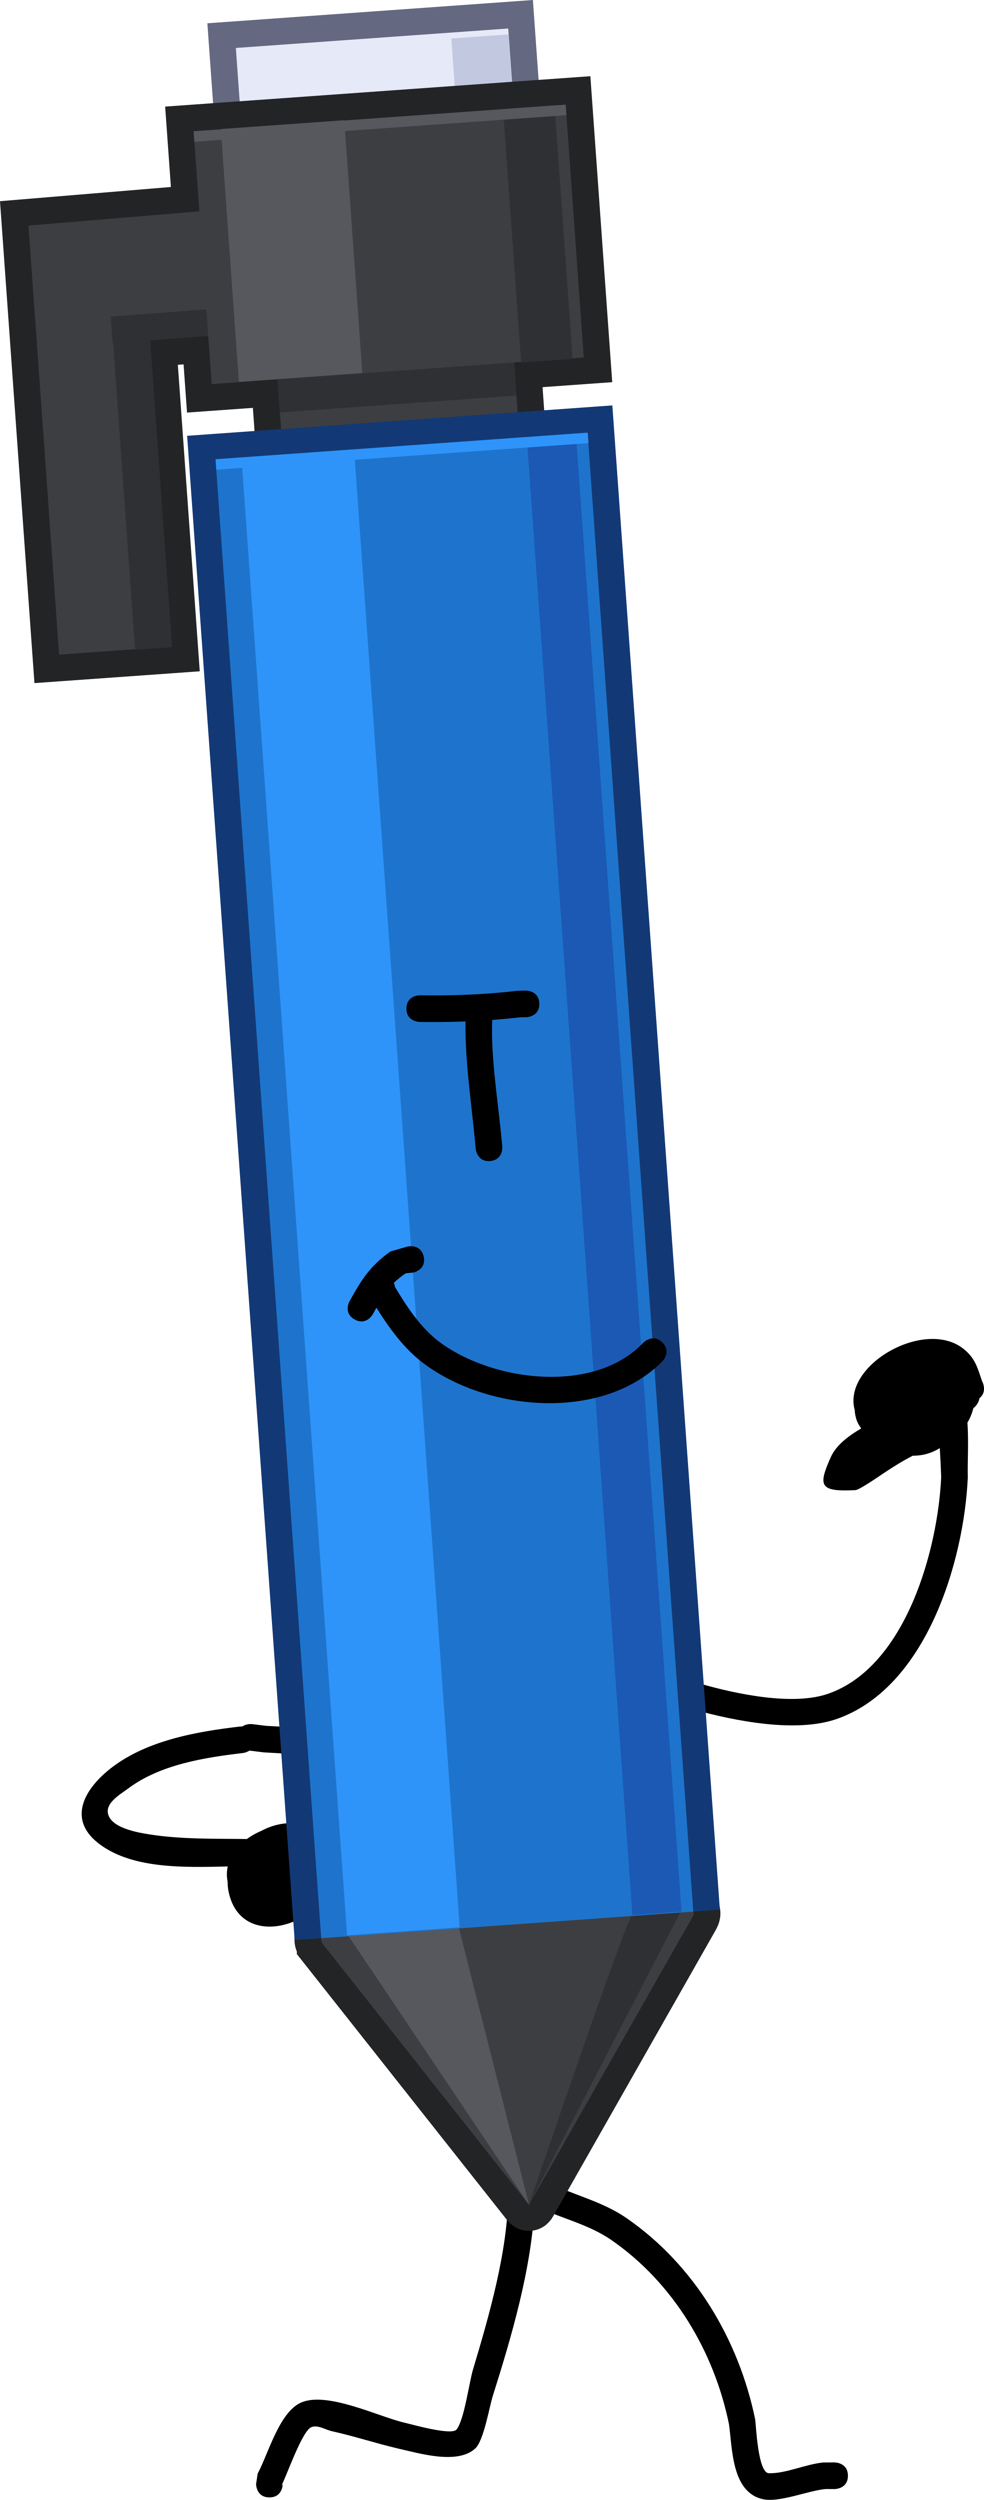
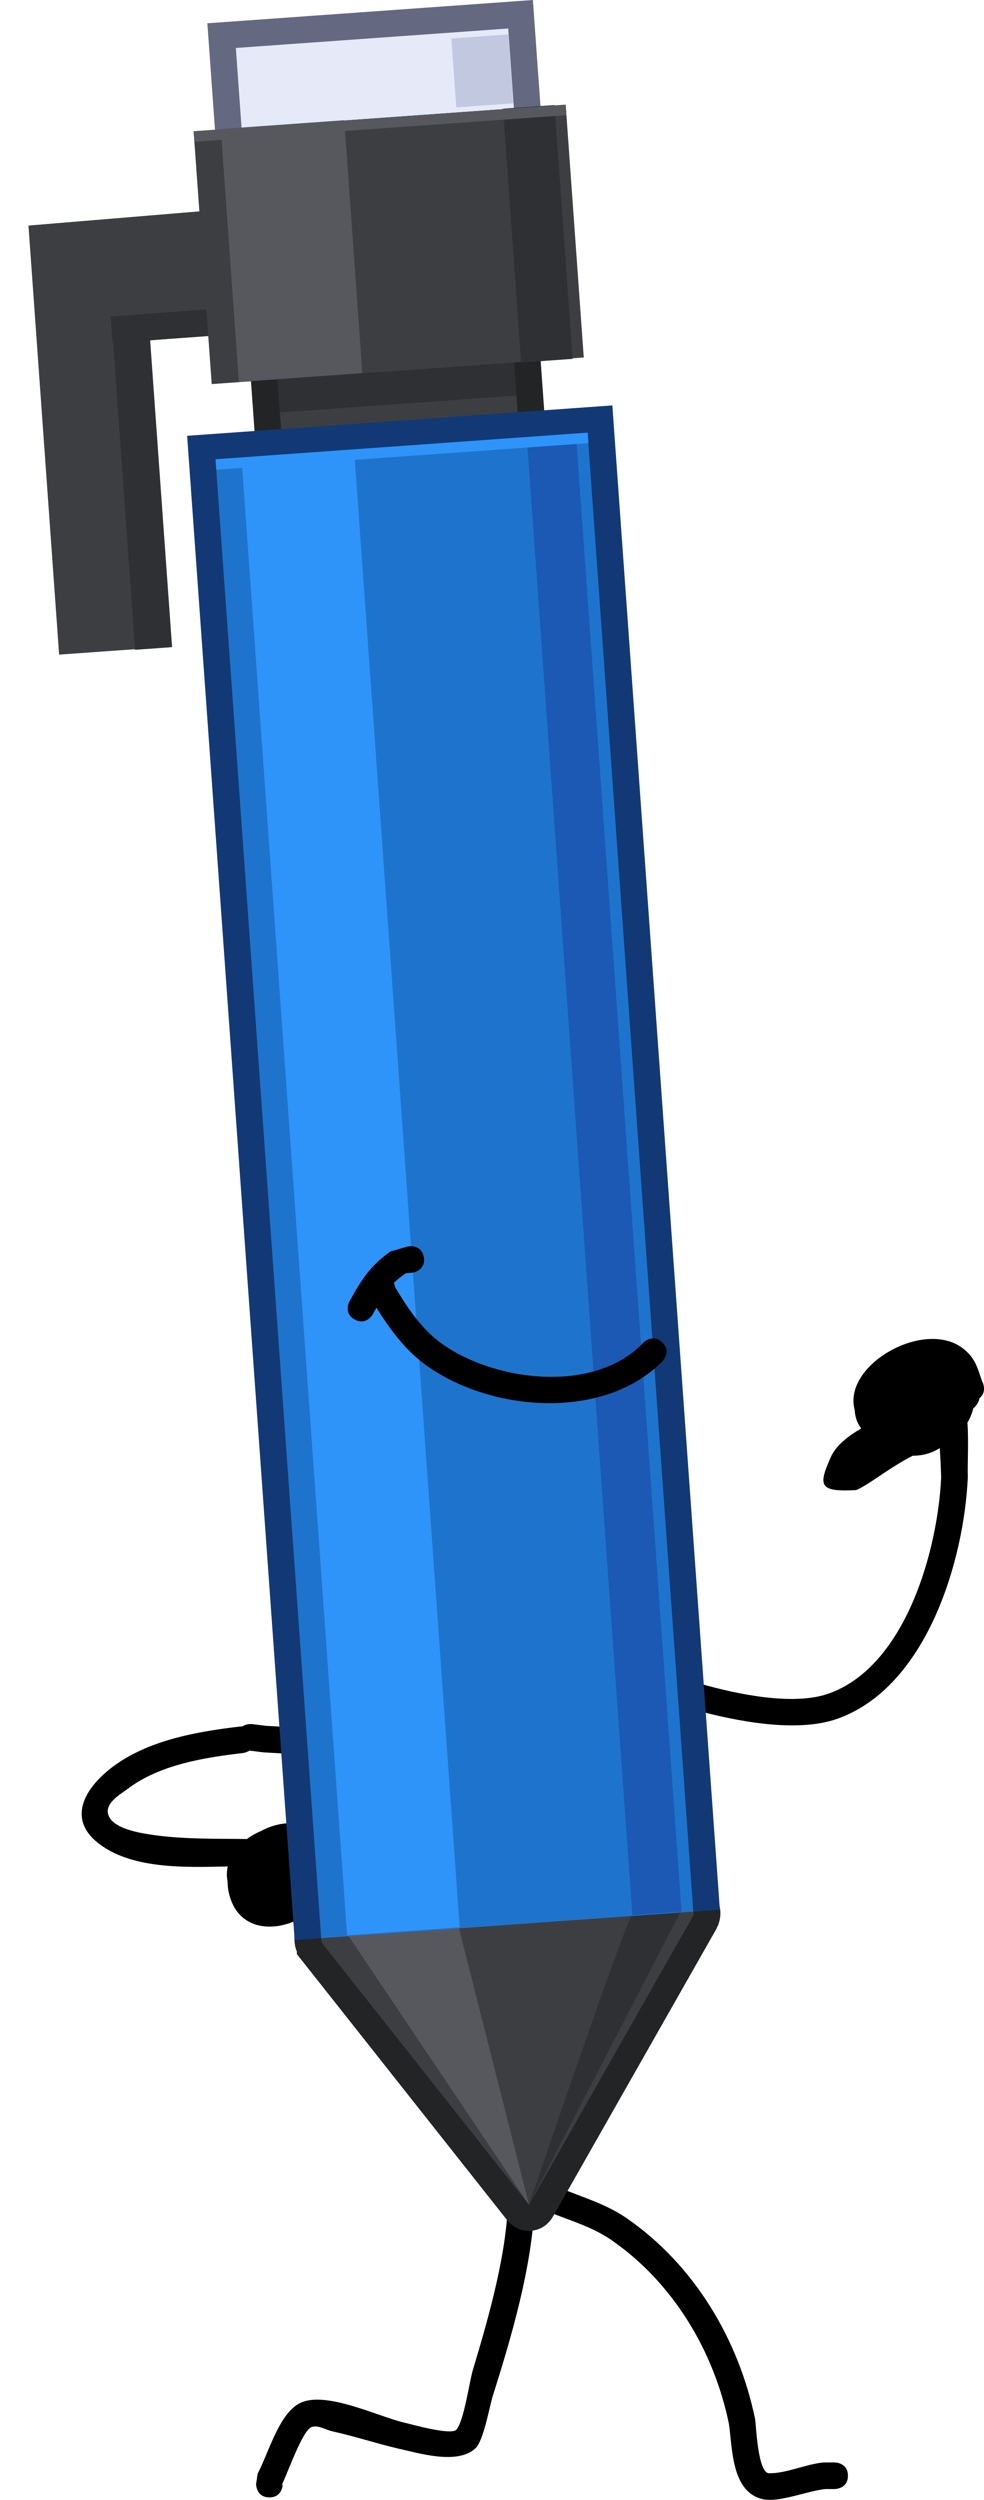
<svg xmlns="http://www.w3.org/2000/svg" version="1.1" width="110.782" height="281.415" viewBox="0,0,110.782,281.415">
  <g transform="translate(-263.007,-37.689)">
    <g stroke-miterlimit="10">
      <path d="M296.624,233.676c-0.084,1.498 -1.582,1.414 -1.582,1.414l-2.324,-0.131c-0.543,-0.067 -1.086,-0.133 -1.629,-0.2c-0.349,0.227 -0.718,0.27 -0.718,0.27c-4.3,0.502 -9.326,1.293 -12.907,3.977c-0.948,0.711 -3,1.821 -2.111,3.312c0.758,1.271 3.363,1.699 4.561,1.885c3.576,0.554 7.251,0.459 10.89,0.509c0.494,-0.365 1.046,-0.675 1.628,-0.921c2.585,-1.383 5.846,-1.268 7.618,1.624c0.522,0.852 0.251,1.984 0.377,2.976c-0.021,0.028 -0.041,0.056 -0.062,0.084c-0.008,5.588 -10.073,9.262 -11.605,2.247c-0.088,-0.401 -0.129,-0.798 -0.128,-1.186c-0.022,-0.126 -0.041,-0.256 -0.056,-0.389c-0.051,-0.467 -0.024,-0.917 0.069,-1.347c-4.962,0.122 -10.478,0.247 -14.18,-2.328c-4.141,-2.88 -1.918,-6.516 1.218,-8.88c3.995,-3.011 9.521,-3.98 14.339,-4.542c0,0 0.104,-0.012 0.261,-0.002c0.49,-0.349 1.113,-0.272 1.113,-0.272c0.529,0.065 1.058,0.131 1.588,0.196l2.224,0.124c0,0 1.498,0.084 1.414,1.582z" fill="#000000" stroke="none" stroke-width="0.5" />
      <path d="M372.788,196.036l-0.205,0.195c-0.138,0.564 -0.362,1.108 -0.661,1.608c0.156,2.145 -0.006,4.558 0.045,6.145c-0.422,9.417 -4.638,23.631 -14.698,27.194c-4.599,1.629 -11.503,0.252 -16.11,-1.024c0,0 -1.445,-0.404 -1.04,-1.849c0.404,-1.445 1.849,-1.04 1.849,-1.04c3.972,1.125 10.328,2.485 14.311,1.081c8.757,-3.084 12.33,-16.317 12.689,-24.381c-0.036,-1.095 -0.09,-2.178 -0.157,-3.259c-0.979,0.61 -2.003,0.861 -3.044,0.858c-1.105,0.568 -2.128,1.202 -3.222,1.931c-0.431,0.287 -2.771,1.917 -3.233,1.941c-4.078,0.21 -4.208,-0.484 -2.775,-3.707c0.591,-1.33 1.956,-2.378 3.429,-3.238c-0.242,-0.325 -0.44,-0.673 -0.557,-1.063c-0.104,-0.345 -0.162,-0.683 -0.179,-1.013c-1.386,-5.076 7.876,-10.324 12.223,-6.905c1.402,1.102 1.616,2.232 2.142,3.727l0.04,0.061c0,0 0.525,1.098 -0.36,1.789c-0.075,0.556 -0.487,0.948 -0.487,0.948z" fill="#000000" stroke="none" stroke-width="0.5" />
      <path d="M358.469,316.39c0,1.5 -1.5,1.5 -1.5,1.5l-0.99,-0.006c-2.032,0.175 -5.253,1.586 -7.156,1.129c-3.478,-0.836 -3.357,-5.764 -3.75,-8.448c-1.677,-8.188 -6.268,-15.897 -13.239,-20.712c-2.659,-1.837 -5.795,-2.458 -8.657,-3.88c-0.288,6.992 -2.621,14.887 -4.689,21.43c-0.402,1.273 -1.011,5.029 -1.979,5.92c-2.031,1.868 -6.416,0.504 -8.679,0.005c-2.499,-0.585 -4.933,-1.393 -7.441,-1.948c-0.766,-0.169 -1.566,-0.736 -2.304,-0.472c-1.06,0.379 -2.794,5.485 -3.427,6.661l0.179,-0.243c0,0 0,1.5 -1.5,1.5c-1.5,0 -1.5,-1.5 -1.5,-1.5l0.179,-1.179c1.207,-2.242 2.433,-6.942 4.908,-8.005c2.939,-1.262 8.685,1.588 11.572,2.261c0.782,0.173 5.338,1.493 5.907,0.785c0.875,-1.089 1.415,-5.287 1.86,-6.773c1.804,-6.016 3.961,-13.489 3.944,-19.775c0,0 0,-1.5 1.5,-1.5c0.438,0 0.748,0.128 0.968,0.309c0.711,-0.736 1.717,-0.224 1.717,-0.224c3.035,1.551 6.296,2.192 9.146,4.158c7.647,5.275 12.641,13.688 14.49,22.661c0.098,0.668 0.305,6.027 1.539,6.062c1.913,0.053 4.172,-1.032 6.148,-1.211l1.254,-0.006c0,0 1.5,0 1.5,1.5z" fill="#000000" stroke="none" stroke-width="0.5" />
      <g>
        <path d="M290.39,54.712l-0.831,-11.624l30.664,-2.192l0.831,11.624z" fill="none" stroke="#646880" stroke-width="6" />
        <path d="M290.39,54.712l-0.831,-11.624l30.664,-2.192l0.831,11.624z" fill="#e6e9f7" stroke="none" stroke-width="0" />
        <path d="M314.377,49.776l-0.554,-7.753l6.413,-0.458l0.554,7.753z" fill="#c3c8e1" stroke="none" stroke-width="0" />
-         <path d="M269.663,111.382l-3.452,-48.301l23.16,-1.924l0.937,14.001l-10.482,0.85l2.464,34.472z" fill="none" stroke="#232426" stroke-width="6" />
        <path d="M295.044,91.438l-1.017,-14.23l26.628,-1.903l1.017,14.23z" fill="none" stroke="#232426" stroke-width="6" />
-         <path d="M286.84,80.927l-2.034,-28.46l41.888,-2.994l2.034,28.46z" fill="none" stroke="#232426" stroke-width="6" />
        <path d="M269.663,111.382l-3.452,-48.301l23.16,-1.924l0.937,14.001l-10.482,0.85l2.464,34.472z" fill="#3d3e42" stroke="none" stroke-width="0" />
        <path d="M275.681,76.293l-0.212,-2.965l11.045,-0.831l0.215,3.006z" fill="#2f3033" stroke="none" stroke-width="0" />
        <path d="M278.212,110.838l-2.487,-34.793l4.169,-0.298l2.487,34.793z" fill="#2f3033" stroke="none" stroke-width="0" />
        <path d="M295.044,91.438l-1.017,-14.23l26.628,-1.903l1.017,14.23z" fill="#3d3e42" stroke="none" stroke-width="0" />
        <path d="M294.521,84.123l-0.494,-6.915l26.628,-1.903l0.494,6.915z" fill="#2f3033" stroke="none" stroke-width="0" />
        <path d="M286.84,80.927l-2.034,-28.46l41.888,-2.994l2.034,28.46z" fill="#3d3e42" stroke="none" stroke-width="0" />
        <path d="M289.902,80.675l-2.034,-28.46l13.896,-0.993l2.034,28.46z" fill="#57585e" stroke="none" stroke-width="0" />
        <path d="M299.426,256.621c-0.385,-0.487 -0.376,-0.877 0.173,-0.916c5.683,-0.406 38.037,-2.719 41.054,-2.934c0.445,-0.032 0.584,0.25 0.346,0.67c-1.534,2.7 -17.12,30.135 -18.358,32.314c-0.051,0.09 -0.112,0.095 -0.176,0.013c-1.548,-1.959 -20.878,-26.412 -23.039,-29.146z" fill="none" stroke="#232426" stroke-width="6" />
        <path d="M298.957,252.884l-11.676,-163.357l41.888,-2.994l11.676,163.357z" fill="none" stroke="#123975" stroke-width="6" />
        <path d="M322.564,285.892c0,0 -20.886,-26.422 -23.138,-29.271c-0.385,-0.487 -0.376,-0.877 0.173,-0.916c5.683,-0.406 38.037,-2.719 41.054,-2.934c0.445,-0.032 0.584,0.25 0.346,0.67c-1.597,2.811 -18.436,32.451 -18.436,32.451z" fill="#3d3e42" stroke="none" stroke-width="0" />
        <path d="M322.564,285.892l-20.392,-30.371l12.477,-0.892z" fill="#57585e" stroke="none" stroke-width="0" />
        <path d="M322.564,285.892c0,0 11.08,-32.62 11.629,-32.66c5.683,-0.406 5.463,-0.391 5.463,-0.391z" fill="#2f3033" stroke="none" stroke-width="0" />
        <path d="M299.171,255.877l-11.89,-166.35l41.888,-2.994l11.89,166.35z" fill="#1e74cc" stroke="none" stroke-width="0" />
        <path d="M302.086,255.559l-11.877,-166.167l12.674,-0.906l11.877,166.167z" fill="#2f94f9" stroke="none" stroke-width="0" />
        <path d="M321.679,78.502l-2.042,-28.576l5.796,-0.414l2.042,28.576z" fill="#2f3033" stroke="none" stroke-width="0" />
        <path d="M334.201,253.28l-11.877,-166.167l5.535,-0.396l11.877,166.167z" fill="#1b59b5" stroke="none" stroke-width="0" />
        <path d="M287.363,90.567l-0.084,-1.182l41.893,-2.994l0.084,1.182z" fill="#2f94f9" stroke="none" stroke-width="0" />
        <path d="M284.89,53.649l-0.084,-1.182l41.888,-2.994l0.084,1.182z" fill="#57585e" stroke="none" stroke-width="0" />
      </g>
      <path d="M310.705,179.141c0.333,1.463 -1.13,1.796 -1.13,1.796l-0.886,0.087c-0.54,0.366 -0.974,0.721 -1.345,1.084c0.102,0.23 0.133,0.427 0.139,0.469c1.317,2.205 2.898,4.603 4.965,6.154c6.013,4.511 17.483,5.942 22.989,0.106c0,0 1.042,-1.079 2.121,-0.037c1.079,1.042 0.037,2.121 0.037,2.121c-6.696,6.808 -19.673,5.718 -26.963,0.198c-2.138,-1.619 -3.818,-3.927 -5.245,-6.22c-0.131,0.236 -0.267,0.484 -0.413,0.746c0,0 -0.729,1.311 -2.04,0.582c-1.311,-0.729 -0.582,-2.04 -0.582,-2.04c1.377,-2.478 2.272,-3.934 4.613,-5.619l1.943,-0.557c0,0 1.463,-0.333 1.796,1.13z" fill="#000000" stroke="none" stroke-width="0.5" />
-       <path d="M323.725,150.671c0.029,1.5 -1.471,1.528 -1.471,1.528l-0.66,0.006c-1.052,0.122 -2.109,0.221 -3.17,0.3c-0.168,4.191 0.629,9.04 1.038,13.269l0.094,0.975c0,0 0.144,1.493 -1.349,1.637c-1.493,0.144 -1.637,-1.349 -1.637,-1.349l-0.094,-0.975c-0.412,-4.297 -1.136,-9.095 -1.055,-13.388c-1.729,0.067 -3.459,0.084 -5.18,0.057c0,0 -1.5,-0.024 -1.476,-1.524c0.024,-1.5 1.524,-1.476 1.524,-1.476c3.644,0.058 7.338,-0.08 10.957,-0.506l0.95,-0.025c0,0 1.5,-0.029 1.528,1.471z" fill="#000000" stroke="none" stroke-width="0.5" />
    </g>
  </g>
</svg>